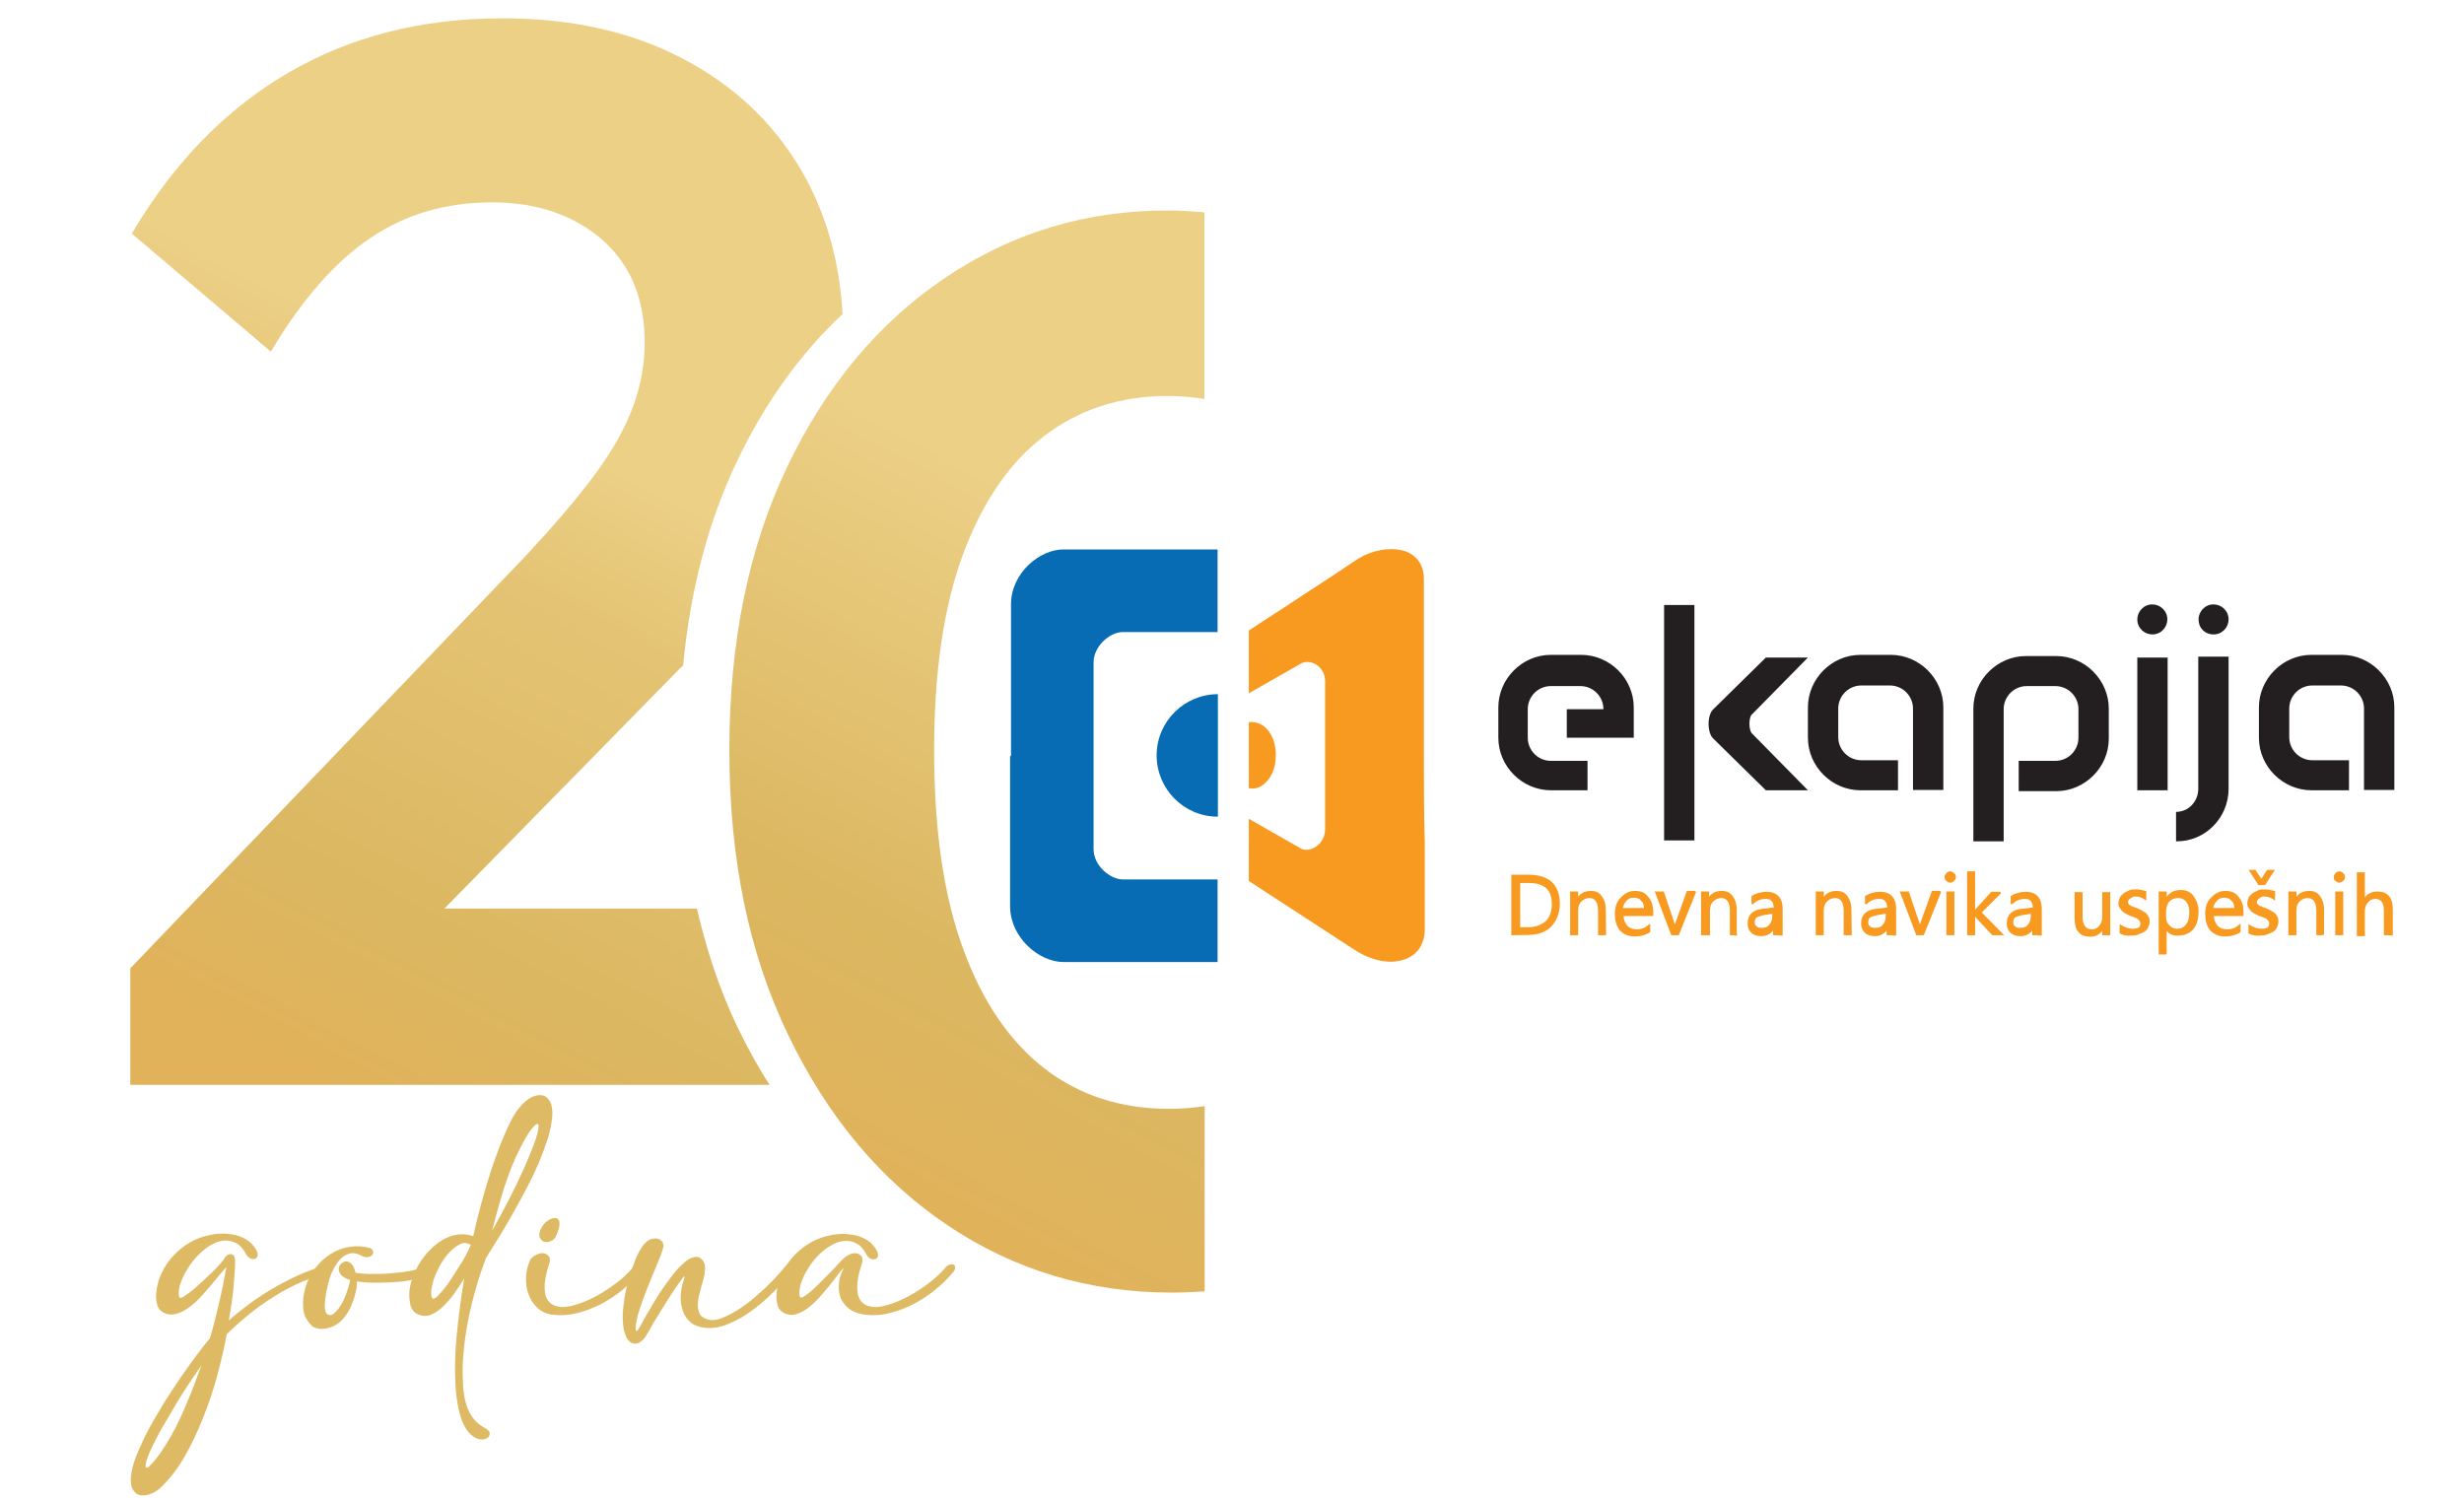
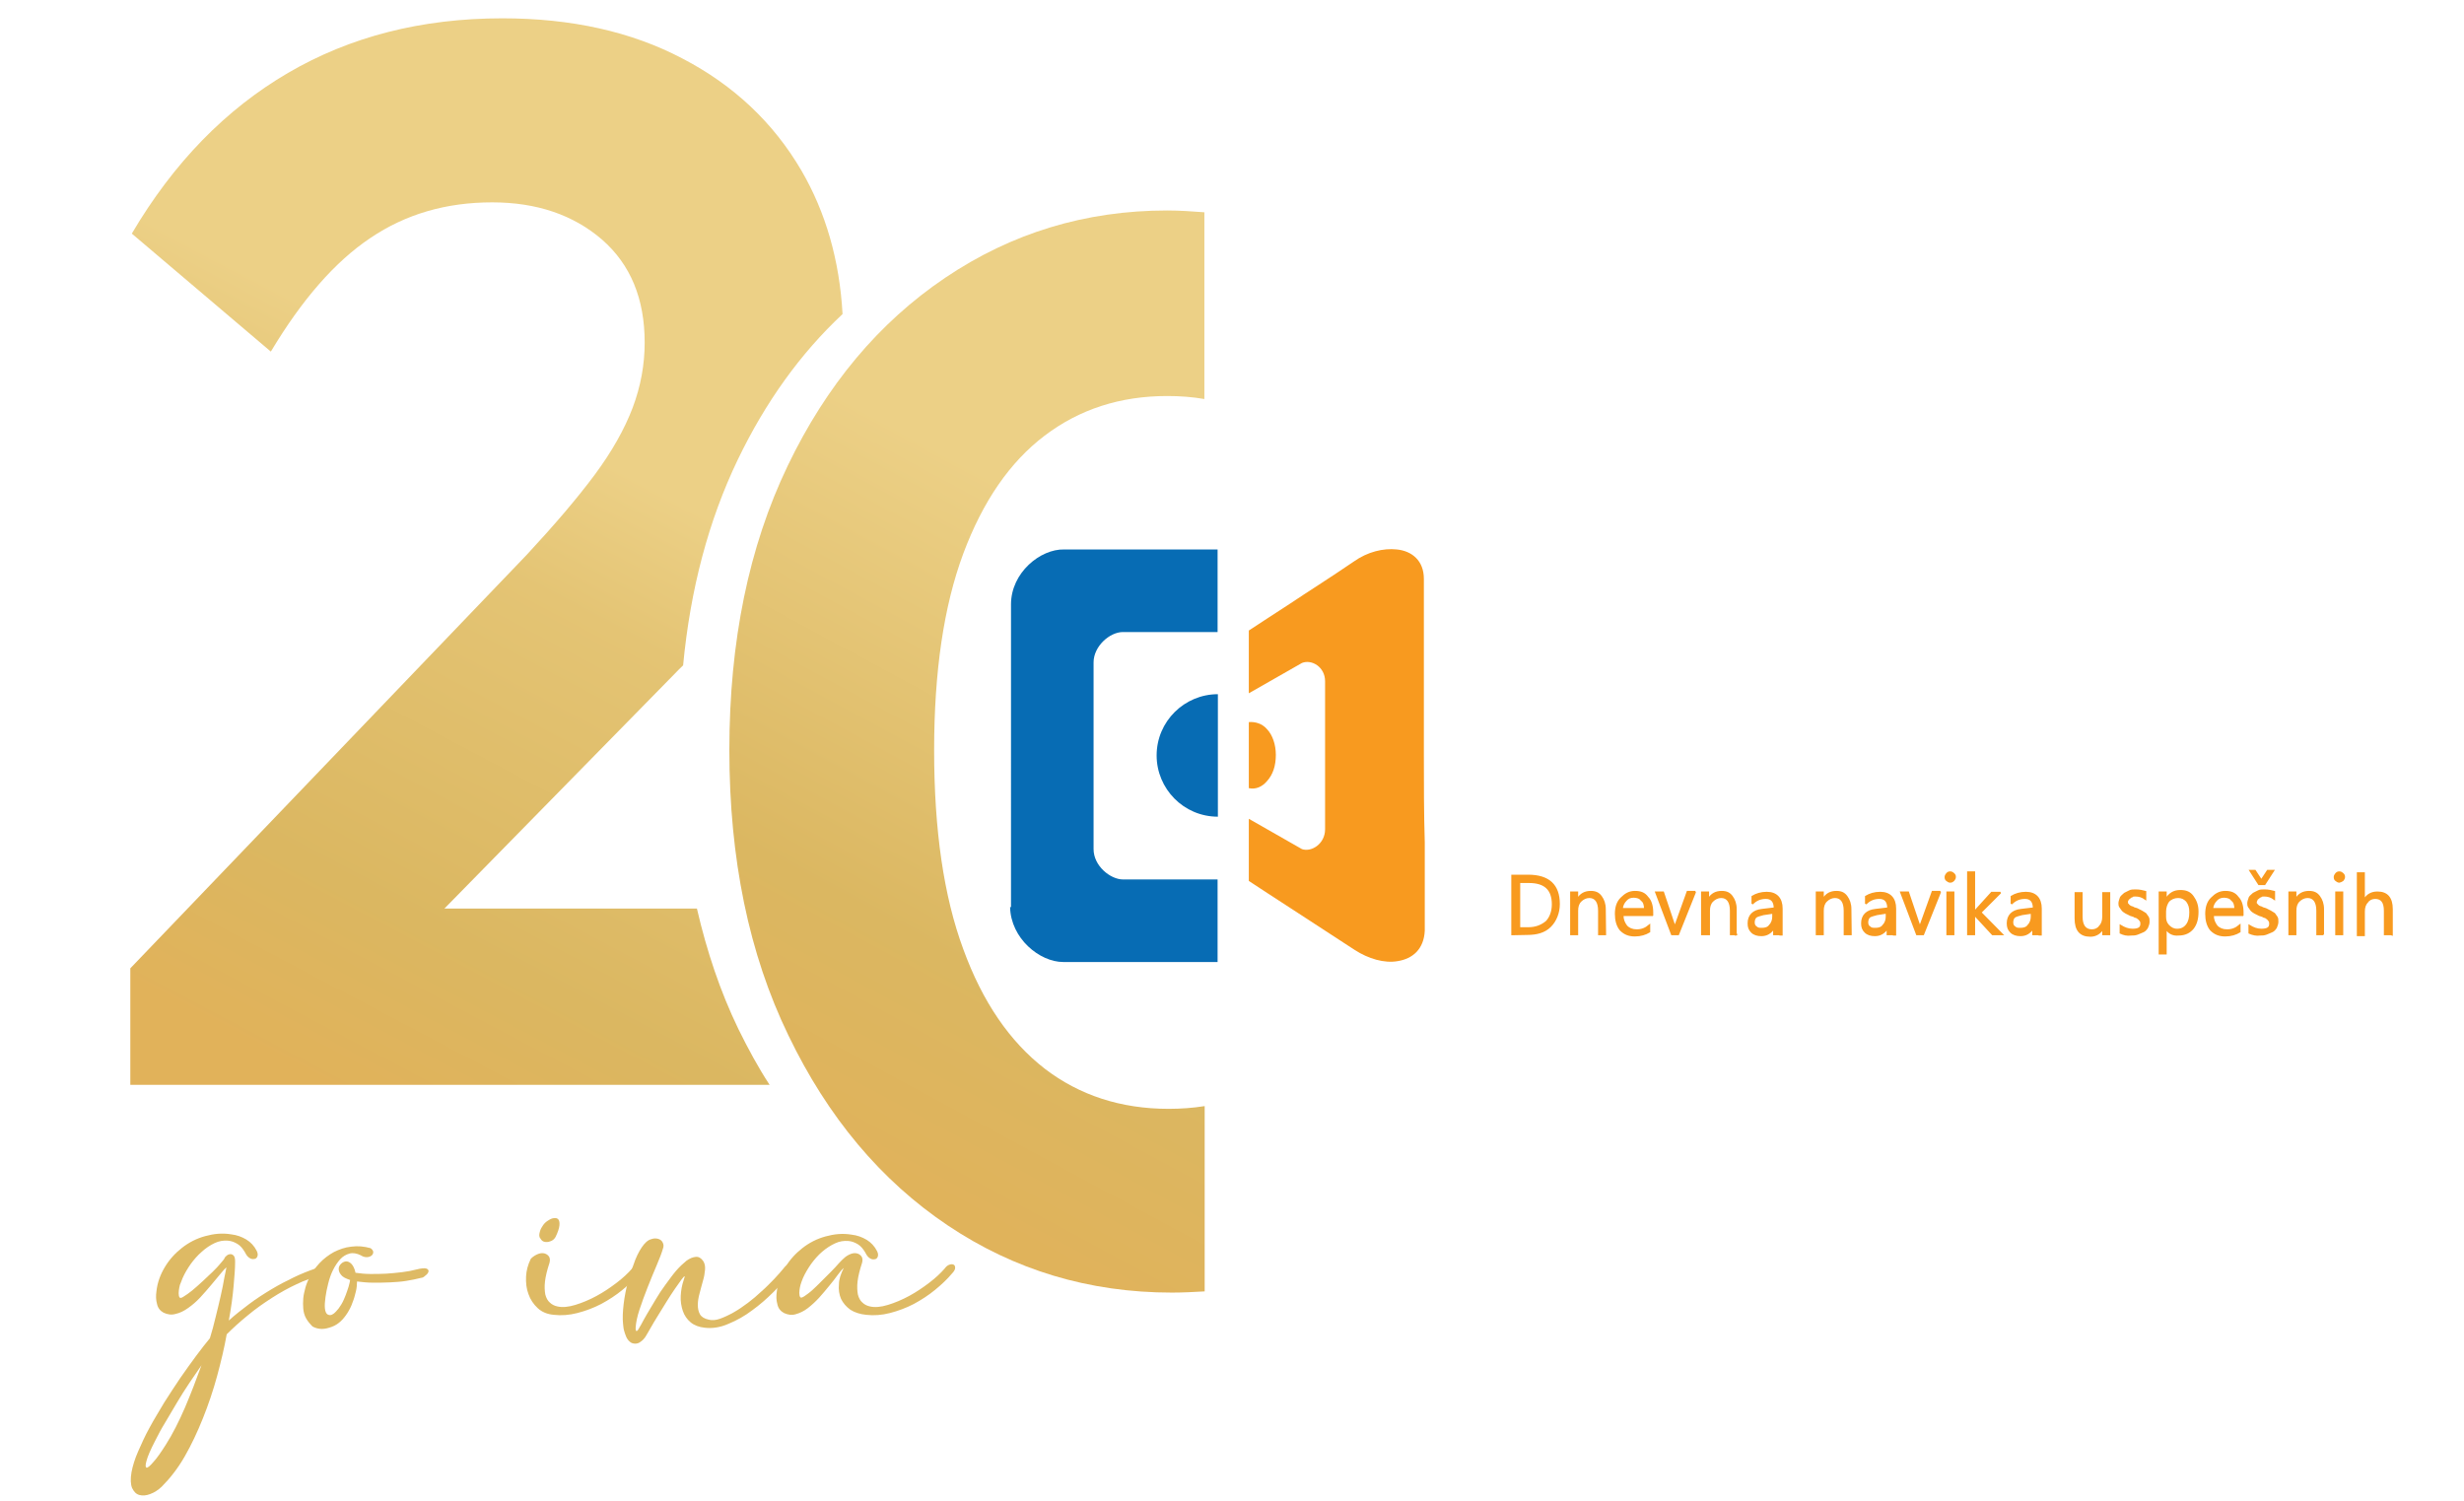
<svg xmlns="http://www.w3.org/2000/svg" version="1.1" id="Layer_1" x="0px" y="0px" viewBox="0 0 82.06 50" style="enable-background:new 0 0 82.06 50;">
  <style type="text/css">
	.st0{fill:url(#SVGID_1_);}
	.st1{fill:url(#SVGID_00000063612765245812148700000012512958522131381172_);}
	.st2{fill:#DEBA64;}
	.st3{fill-rule:evenodd;clip-rule:evenodd;fill:#076CB4;}
	.st4{fill-rule:evenodd;clip-rule:evenodd;fill:#F89A1F;}
	.st5{fill-rule:evenodd;clip-rule:evenodd;fill:#231F20;}
	.st6{fill:#F89A1F;stroke:#F89A1F;stroke-width:0.057;stroke-miterlimit:2.613;}
</style>
  <linearGradient id="SVGID_1_" gradientUnits="userSpaceOnUse" x1="18.853" y1="14.675" x2="7.391" y2="36.339">
    <stop offset="0" style="stop-color:#ECD086" />
    <stop offset="0.197" style="stop-color:#E4C474" />
    <stop offset="0.67" style="stop-color:#DBB761" />
    <stop offset="0.937" style="stop-color:#E1B25A" />
  </linearGradient>
  <path class="st0" d="M24.59,34.27c-0.6-1.24-1.05-2.58-1.38-4.01H14.8l7.66-7.81c0.1-0.1,0.19-0.2,0.29-0.29  c0.24-2.54,0.85-4.83,1.82-6.85c0.93-1.93,2.09-3.54,3.49-4.85c-0.1-1.79-0.56-3.39-1.37-4.78c-0.93-1.59-2.25-2.84-3.96-3.73  c-1.71-0.9-3.71-1.34-6-1.34c-2.69,0-5.07,0.61-7.14,1.82c-2.07,1.21-3.81,2.99-5.2,5.35l4.63,3.93c1.03-1.72,2.13-2.99,3.31-3.78  c1.18-0.8,2.53-1.19,4.06-1.19c1.49,0,2.71,0.42,3.66,1.24c0.95,0.83,1.42,1.97,1.42,3.43c0,0.73-0.13,1.45-0.4,2.17  c-0.27,0.71-0.69,1.46-1.27,2.24c-0.58,0.78-1.34,1.67-2.26,2.66L4.34,32.25v3.88h21.29C25.25,35.55,24.91,34.92,24.59,34.27z" />
  <linearGradient id="SVGID_00000039822177399928265170000000254192580519093126_" gradientUnits="userSpaceOnUse" x1="39.483" y1="17.573" x2="26.733" y2="41.135">
    <stop offset="0.058" style="stop-color:#ECD086" />
    <stop offset="0.609" style="stop-color:#DBB761" />
    <stop offset="0.937" style="stop-color:#E1B25A" />
  </linearGradient>
  <path style="fill:url(#SVGID_00000039822177399928265170000000254192580519093126_);" d="M40.11,36.84  c-0.38,0.06-0.78,0.09-1.19,0.09c-1.59,0-2.97-0.45-4.13-1.34c-1.16-0.9-2.07-2.22-2.71-3.98c-0.65-1.76-0.97-3.96-0.97-6.62  c0-2.62,0.32-4.8,0.97-6.55c0.65-1.74,1.55-3.05,2.71-3.93c1.16-0.88,2.52-1.32,4.08-1.32c0.43,0,0.84,0.03,1.24,0.1V7.07  c-0.41-0.03-0.82-0.06-1.24-0.06c-2.72,0-5.18,0.75-7.39,2.24c-2.21,1.49-3.96,3.58-5.25,6.27c-1.29,2.69-1.94,5.84-1.94,9.46  c0,3.62,0.65,6.79,1.97,9.51c1.31,2.72,3.08,4.83,5.3,6.32c2.22,1.49,4.71,2.24,7.47,2.24c0.37,0,0.73-0.02,1.09-0.04V36.84z" />
  <g>
    <g>
      <path class="st2" d="M7.54,42.21c-0.05,0.04-0.12,0.12-0.21,0.23s-0.19,0.23-0.3,0.36s-0.23,0.27-0.36,0.41s-0.26,0.25-0.4,0.35    c-0.14,0.1-0.28,0.17-0.42,0.2c-0.14,0.04-0.27,0.02-0.4-0.04c-0.11-0.06-0.19-0.15-0.22-0.29c-0.04-0.14-0.04-0.28-0.02-0.42    c0.03-0.29,0.13-0.56,0.28-0.81s0.34-0.46,0.57-0.64s0.48-0.31,0.77-0.39s0.57-0.11,0.87-0.06c0.18,0.02,0.35,0.08,0.5,0.17    c0.15,0.09,0.27,0.22,0.35,0.38c0.04,0.08,0.04,0.14,0.02,0.19c-0.02,0.05-0.06,0.08-0.11,0.08c-0.05,0.01-0.1,0-0.16-0.04    c-0.06-0.04-0.1-0.1-0.14-0.18c-0.07-0.12-0.15-0.22-0.25-0.28c-0.1-0.06-0.2-0.1-0.32-0.11c-0.15-0.01-0.29,0.01-0.44,0.08    c-0.15,0.07-0.3,0.17-0.43,0.29c-0.14,0.12-0.26,0.26-0.37,0.41c-0.11,0.16-0.2,0.31-0.27,0.47c-0.01,0.03-0.03,0.08-0.05,0.13    C6,42.76,5.98,42.82,5.97,42.89c-0.01,0.06-0.02,0.12-0.02,0.18s0.01,0.11,0.03,0.14s0.07,0.02,0.14-0.03    c0.08-0.05,0.17-0.11,0.28-0.2s0.22-0.19,0.34-0.3c0.12-0.11,0.23-0.22,0.34-0.32c0.11-0.11,0.2-0.2,0.27-0.29    c0.07-0.08,0.12-0.14,0.13-0.17s0.04-0.06,0.08-0.09s0.08-0.04,0.12-0.04s0.08,0.02,0.11,0.06s0.04,0.1,0.04,0.2    c0,0.2-0.02,0.47-0.05,0.8c-0.03,0.34-0.08,0.72-0.16,1.15c0.21-0.19,0.44-0.37,0.68-0.55s0.49-0.34,0.74-0.49s0.5-0.28,0.75-0.4    c0.25-0.12,0.48-0.21,0.71-0.29c0.11-0.04,0.19-0.06,0.24-0.04c0.04,0.02,0.07,0.04,0.07,0.08s-0.02,0.08-0.05,0.12    c-0.03,0.04-0.07,0.07-0.11,0.08c-0.24,0.06-0.5,0.15-0.77,0.28c-0.28,0.13-0.55,0.28-0.83,0.46s-0.55,0.37-0.8,0.58    c-0.26,0.21-0.49,0.42-0.7,0.63c-0.08,0.45-0.19,0.91-0.32,1.39s-0.29,0.95-0.47,1.4s-0.38,0.88-0.61,1.28    c-0.23,0.4-0.49,0.73-0.77,1.01C5.26,49.63,5.14,49.71,5,49.76c-0.13,0.05-0.25,0.06-0.36,0.03s-0.18-0.11-0.24-0.23    c-0.05-0.12-0.06-0.3-0.02-0.53c0.04-0.21,0.11-0.44,0.22-0.69c0.11-0.25,0.23-0.52,0.38-0.79C5.13,47.27,5.3,47,5.47,46.71    C5.64,46.44,5.82,46.17,6,45.9c0.18-0.26,0.36-0.51,0.53-0.74c0.17-0.23,0.32-0.42,0.46-0.59c0.07-0.22,0.13-0.45,0.19-0.7    s0.12-0.48,0.17-0.71c0.05-0.22,0.09-0.42,0.12-0.6C7.5,42.41,7.53,42.28,7.54,42.21z M5.52,48.12c0.23-0.36,0.44-0.78,0.64-1.24    c0.2-0.47,0.38-0.94,0.55-1.41c-0.13,0.19-0.27,0.39-0.41,0.6s-0.28,0.43-0.41,0.65c-0.13,0.22-0.26,0.44-0.39,0.66    C5.37,47.59,5.26,47.8,5.16,48c-0.15,0.29-0.24,0.5-0.28,0.65c-0.04,0.14-0.04,0.22,0,0.23S5,48.82,5.11,48.69    C5.23,48.56,5.36,48.37,5.52,48.12z" />
      <path class="st2" d="M10.19,43.9c-0.05-0.09-0.08-0.2-0.09-0.31c-0.01-0.12-0.01-0.23,0-0.35s0.04-0.23,0.07-0.35    s0.08-0.22,0.12-0.32c0.09-0.18,0.21-0.35,0.35-0.5s0.3-0.27,0.48-0.37c0.18-0.09,0.37-0.16,0.58-0.18    c0.21-0.03,0.42-0.01,0.64,0.05c0.06,0.04,0.09,0.09,0.09,0.13c0,0.05-0.02,0.09-0.06,0.12s-0.09,0.05-0.16,0.05    s-0.13-0.02-0.19-0.06c-0.14-0.07-0.27-0.09-0.38-0.06s-0.22,0.09-0.31,0.19s-0.17,0.22-0.24,0.36s-0.12,0.29-0.16,0.45    c-0.04,0.15-0.07,0.31-0.09,0.45c-0.02,0.15-0.03,0.27-0.02,0.37c0.01,0.12,0.05,0.2,0.12,0.22c0.07,0.03,0.16-0.01,0.25-0.11    c0.06-0.06,0.12-0.14,0.18-0.24c0.06-0.1,0.1-0.2,0.14-0.3s0.07-0.2,0.1-0.29c0.03-0.09,0.04-0.17,0.05-0.22    c-0.15-0.05-0.25-0.1-0.3-0.17c-0.06-0.07-0.08-0.14-0.08-0.2c0-0.07,0.03-0.12,0.08-0.17s0.1-0.07,0.16-0.08    c0.06,0,0.12,0.02,0.18,0.08s0.11,0.16,0.14,0.3c0.15,0.02,0.31,0.04,0.49,0.04c0.18,0,0.35,0,0.53-0.01    c0.18-0.01,0.35-0.03,0.53-0.05c0.17-0.02,0.33-0.05,0.48-0.09c0.16-0.04,0.27-0.05,0.33-0.03c0.05,0.02,0.08,0.05,0.07,0.1    c-0.01,0.04-0.04,0.09-0.1,0.13c-0.05,0.05-0.1,0.08-0.15,0.08c-0.15,0.04-0.31,0.07-0.49,0.1c-0.18,0.03-0.36,0.04-0.55,0.05    s-0.38,0.01-0.56,0.01s-0.36-0.02-0.53-0.04c0,0.1-0.01,0.22-0.04,0.34s-0.06,0.24-0.11,0.36c-0.04,0.12-0.1,0.24-0.17,0.35    c-0.07,0.11-0.15,0.21-0.24,0.29c-0.08,0.07-0.17,0.13-0.28,0.17c-0.11,0.04-0.22,0.07-0.33,0.07s-0.22-0.03-0.31-0.08    C10.33,44.1,10.25,44.01,10.19,43.9z" />
-       <path class="st2" d="M13.63,43.11c0-0.16,0.03-0.32,0.09-0.49c0.06-0.17,0.13-0.34,0.23-0.51c0.1-0.17,0.21-0.32,0.35-0.46    c0.13-0.14,0.28-0.26,0.43-0.35c0.16-0.09,0.32-0.16,0.5-0.18c0.18-0.03,0.35-0.01,0.53,0.05c0.12-0.54,0.25-1.04,0.39-1.52    s0.28-0.91,0.42-1.28c0.14-0.38,0.28-0.7,0.41-0.97s0.26-0.46,0.38-0.58c0.11-0.13,0.23-0.22,0.35-0.28    c0.13-0.06,0.24-0.08,0.35-0.06s0.19,0.09,0.26,0.21c0.06,0.12,0.09,0.29,0.07,0.52c-0.02,0.21-0.07,0.44-0.14,0.69    c-0.08,0.25-0.18,0.52-0.29,0.79c-0.12,0.28-0.25,0.56-0.4,0.84c-0.15,0.29-0.3,0.57-0.46,0.85s-0.31,0.55-0.47,0.8    c-0.16,0.26-0.3,0.49-0.44,0.71c-0.12,0.31-0.23,0.63-0.33,0.98s-0.19,0.7-0.26,1.06c-0.07,0.36-0.13,0.72-0.16,1.09    c-0.04,0.37-0.04,0.73-0.02,1.09c0.02,0.38,0.09,0.68,0.21,0.92c0.12,0.24,0.3,0.42,0.55,0.55c0.08,0.05,0.13,0.1,0.13,0.16    s-0.02,0.11-0.08,0.15c-0.05,0.04-0.13,0.06-0.23,0.05c-0.1-0.01-0.2-0.06-0.31-0.15c-0.16-0.15-0.28-0.36-0.36-0.64    s-0.14-0.61-0.16-1c-0.03-0.51-0.02-1.07,0.04-1.68s0.14-1.24,0.25-1.89c-0.09,0.15-0.19,0.3-0.31,0.47    c-0.11,0.16-0.24,0.31-0.37,0.44c-0.13,0.13-0.27,0.23-0.41,0.29c-0.14,0.06-0.29,0.06-0.44,0c-0.12-0.05-0.2-0.14-0.25-0.27    C13.65,43.39,13.63,43.26,13.63,43.11z M15.68,41.46c-0.14-0.08-0.27-0.08-0.4,0c-0.13,0.07-0.25,0.18-0.37,0.31    c-0.11,0.13-0.21,0.28-0.29,0.44s-0.14,0.29-0.17,0.39c-0.01,0.03-0.03,0.08-0.04,0.14c-0.01,0.06-0.03,0.12-0.04,0.18    s-0.01,0.12-0.01,0.18s0.02,0.11,0.04,0.14c0.03,0.03,0.09,0.01,0.18-0.08s0.2-0.22,0.32-0.38c0.12-0.17,0.25-0.37,0.39-0.6    C15.45,41.95,15.57,41.71,15.68,41.46z M17.33,38.23c-0.2,0.38-0.37,0.81-0.53,1.3c-0.15,0.48-0.29,0.97-0.41,1.46    c0.11-0.2,0.23-0.42,0.35-0.64s0.24-0.45,0.35-0.68c0.12-0.23,0.22-0.46,0.33-0.69c0.1-0.23,0.2-0.45,0.28-0.66    c0.12-0.3,0.19-0.52,0.22-0.67c0.03-0.15,0.02-0.22-0.02-0.22s-0.11,0.06-0.22,0.2C17.58,37.76,17.46,37.97,17.33,38.23z" />
      <path class="st2" d="M17.68,41.92c0.08-0.08,0.17-0.13,0.25-0.16s0.16-0.03,0.22-0.01s0.11,0.06,0.14,0.11    c0.03,0.06,0.03,0.12,0.01,0.2c-0.08,0.24-0.13,0.45-0.15,0.62s-0.01,0.32,0.01,0.43c0.03,0.12,0.08,0.21,0.15,0.27    c0.07,0.07,0.16,0.11,0.25,0.13c0.17,0.04,0.37,0.02,0.6-0.05s0.47-0.17,0.71-0.3s0.46-0.28,0.67-0.44    c0.21-0.16,0.38-0.32,0.51-0.47c0.05-0.07,0.1-0.11,0.16-0.13s0.1-0.02,0.14,0c0.04,0.02,0.05,0.06,0.05,0.11    s-0.04,0.12-0.11,0.19c-0.16,0.18-0.34,0.36-0.56,0.54s-0.45,0.33-0.71,0.47c-0.25,0.13-0.52,0.23-0.79,0.3s-0.54,0.09-0.79,0.06    c-0.21-0.02-0.39-0.09-0.53-0.22c-0.14-0.13-0.25-0.29-0.31-0.47c-0.07-0.18-0.09-0.38-0.08-0.59    C17.53,42.32,17.58,42.12,17.68,41.92z M17.98,41.02c0.02-0.08,0.06-0.15,0.11-0.22c0.05-0.07,0.11-0.12,0.18-0.16    c0.06-0.04,0.13-0.07,0.19-0.07c0.06-0.01,0.11,0.01,0.14,0.05c0.03,0.04,0.04,0.11,0.03,0.2s-0.05,0.22-0.13,0.38    c-0.04,0.07-0.1,0.12-0.17,0.14c-0.07,0.03-0.14,0.03-0.19,0.02c-0.06-0.01-0.11-0.05-0.14-0.11    C17.95,41.2,17.95,41.12,17.98,41.02z" />
      <path class="st2" d="M22.8,42.52c-0.01-0.02-0.04,0.01-0.1,0.09s-0.13,0.18-0.22,0.31s-0.18,0.27-0.28,0.43s-0.2,0.32-0.29,0.47    s-0.18,0.29-0.25,0.42s-0.13,0.22-0.17,0.29c-0.05,0.07-0.1,0.12-0.16,0.16c-0.05,0.04-0.11,0.06-0.17,0.06    c-0.08,0-0.14-0.02-0.19-0.07c-0.05-0.04-0.09-0.1-0.12-0.17s-0.05-0.14-0.07-0.21s-0.02-0.15-0.03-0.21    c-0.02-0.18-0.01-0.4,0.02-0.66c0.03-0.25,0.08-0.51,0.15-0.76s0.15-0.49,0.24-0.72c0.09-0.22,0.19-0.39,0.29-0.51    c0.08-0.09,0.15-0.15,0.24-0.17c0.08-0.03,0.16-0.03,0.23-0.01s0.12,0.06,0.15,0.12c0.03,0.06,0.04,0.13,0.01,0.2    c-0.04,0.14-0.11,0.33-0.21,0.56c-0.1,0.23-0.2,0.48-0.3,0.73c-0.1,0.25-0.19,0.5-0.27,0.74s-0.12,0.44-0.13,0.6    c0,0.01,0,0.02,0,0.05c0,0.02,0,0.04,0.01,0.05c0,0.01,0.01,0.02,0.02,0.02s0.03-0.01,0.05-0.04c0.01-0.02,0.05-0.08,0.1-0.17    c0.05-0.1,0.12-0.22,0.2-0.36s0.18-0.3,0.28-0.47c0.1-0.17,0.21-0.34,0.33-0.5s0.23-0.32,0.35-0.46s0.24-0.25,0.35-0.34    c0.11-0.08,0.21-0.12,0.31-0.13s0.18,0.04,0.25,0.14c0.05,0.08,0.07,0.17,0.06,0.29c-0.01,0.12-0.03,0.24-0.07,0.37    c-0.04,0.13-0.07,0.27-0.11,0.41s-0.06,0.27-0.06,0.39s0.02,0.22,0.07,0.31s0.15,0.15,0.29,0.18c0.11,0.03,0.24,0.02,0.38-0.03    s0.29-0.12,0.45-0.21s0.32-0.2,0.48-0.32s0.31-0.25,0.46-0.39c0.15-0.13,0.28-0.27,0.41-0.4c0.12-0.13,0.23-0.25,0.31-0.35    c0.05-0.07,0.1-0.11,0.15-0.13c0.06-0.02,0.1-0.02,0.14,0c0.04,0.02,0.05,0.06,0.05,0.11s-0.04,0.12-0.11,0.19    c-0.16,0.18-0.34,0.39-0.56,0.61s-0.46,0.43-0.71,0.61c-0.25,0.19-0.52,0.34-0.79,0.45c-0.27,0.12-0.54,0.16-0.79,0.13    c-0.19-0.02-0.35-0.08-0.47-0.18c-0.12-0.1-0.21-0.23-0.26-0.38c-0.05-0.15-0.08-0.32-0.07-0.5s0.04-0.36,0.1-0.53    c0.01-0.03,0.02-0.06,0.02-0.08C22.82,42.55,22.81,42.53,22.8,42.52z" />
      <path class="st2" d="M28.1,42.23c-0.05,0.04-0.12,0.12-0.2,0.23s-0.17,0.23-0.28,0.36c-0.1,0.13-0.22,0.26-0.34,0.4    c-0.12,0.13-0.25,0.25-0.38,0.35s-0.26,0.16-0.4,0.2c-0.13,0.04-0.26,0.02-0.39-0.04c-0.11-0.06-0.19-0.15-0.22-0.29    c-0.04-0.14-0.04-0.28-0.02-0.42c0.03-0.29,0.13-0.56,0.28-0.81c0.15-0.25,0.34-0.46,0.57-0.64s0.48-0.31,0.77-0.39    s0.57-0.11,0.87-0.06c0.18,0.02,0.35,0.08,0.5,0.17c0.15,0.09,0.27,0.22,0.35,0.38c0.04,0.08,0.04,0.14,0.02,0.19    s-0.06,0.08-0.11,0.08c-0.05,0.01-0.1,0-0.16-0.04s-0.1-0.1-0.14-0.18c-0.07-0.12-0.15-0.22-0.25-0.28    c-0.1-0.06-0.2-0.1-0.32-0.11c-0.15-0.01-0.29,0.01-0.44,0.08c-0.15,0.07-0.29,0.16-0.43,0.28s-0.26,0.26-0.37,0.41    c-0.11,0.16-0.2,0.31-0.27,0.47c-0.01,0.03-0.03,0.08-0.05,0.13c-0.02,0.06-0.04,0.12-0.05,0.18c-0.01,0.06-0.02,0.12-0.02,0.18    s0.01,0.11,0.03,0.14s0.06,0.02,0.14-0.03c0.07-0.05,0.16-0.11,0.26-0.2s0.2-0.19,0.31-0.3c0.11-0.11,0.22-0.22,0.32-0.32    s0.19-0.2,0.26-0.28c0.08-0.08,0.12-0.13,0.15-0.15c0.08-0.08,0.17-0.13,0.25-0.16s0.16-0.03,0.22-0.01s0.11,0.06,0.14,0.11    c0.03,0.06,0.03,0.12,0.01,0.2c-0.08,0.24-0.13,0.45-0.15,0.62s-0.01,0.32,0.01,0.43c0.03,0.12,0.08,0.21,0.15,0.27    c0.07,0.07,0.16,0.11,0.25,0.13c0.17,0.04,0.37,0.02,0.6-0.05s0.47-0.17,0.71-0.3s0.46-0.28,0.67-0.44s0.38-0.32,0.51-0.47    c0.05-0.07,0.1-0.11,0.16-0.13s0.1-0.02,0.14,0c0.04,0.02,0.05,0.06,0.05,0.11s-0.04,0.12-0.11,0.19    c-0.15,0.18-0.34,0.36-0.56,0.54s-0.45,0.33-0.71,0.47c-0.25,0.13-0.52,0.23-0.79,0.3s-0.54,0.09-0.79,0.06    c-0.21-0.02-0.39-0.08-0.53-0.17c-0.14-0.1-0.24-0.22-0.31-0.36c-0.06-0.14-0.09-0.31-0.07-0.49C27.94,42.61,28,42.43,28.1,42.23z" />
    </g>
  </g>
  <g>
-     <path id="XMLID_00000095329060449985826390000011855101454349716152_" class="st3" d="M33.67,25.19v-5.06   c0-1.06,0.98-1.85,1.77-1.83h5.11v2.75H37.4c-0.45,0-0.98,0.48-0.98,1.01v3.39v2.83c0,0.56,0.56,1.01,0.98,1.01h3.15v2.75h-5.14   c-0.79,0-1.75-0.79-1.77-1.83v-5.03h0.03V25.19z M40.56,25.16v2.04c-1.14,0-2.04-0.93-2.04-2.04c0-1.14,0.93-2.04,2.04-2.04V25.16   L40.56,25.16z" />
+     <path id="XMLID_00000095329060449985826390000011855101454349716152_" class="st3" d="M33.67,25.19v-5.06   c0-1.06,0.98-1.85,1.77-1.83h5.11v2.75H37.4c-0.45,0-0.98,0.48-0.98,1.01v3.39v2.83c0,0.56,0.56,1.01,0.98,1.01h3.15v2.75h-5.14   c-0.79,0-1.75-0.79-1.77-1.83h0.03V25.19z M40.56,25.16v2.04c-1.14,0-2.04-0.93-2.04-2.04c0-1.14,0.93-2.04,2.04-2.04V25.16   L40.56,25.16z" />
    <path id="XMLID_00000075149819648149813630000003193300623088580538_" class="st4" d="M41.59,25.16c0,0.37,0,0.74,0,1.09   c0.24,0.05,0.45-0.05,0.61-0.24c0.19-0.21,0.29-0.5,0.29-0.87c0-0.34-0.11-0.66-0.29-0.85c-0.16-0.19-0.4-0.26-0.61-0.24   C41.59,24.42,41.59,24.79,41.59,25.16L41.59,25.16z M47.42,25.16c0-0.98,0-1.96,0-2.94c0-0.98,0-1.96,0-2.94   c0-0.61-0.4-0.93-0.9-0.98c-0.45-0.05-0.98,0.08-1.43,0.4c-0.82,0.56-1.54,1.01-2.12,1.4c-0.53,0.34-0.98,0.64-1.38,0.9   c0,0.56,0,1.54,0,2.09l1.77-1.01c0.32-0.13,0.77,0.13,0.77,0.61c0,0.95,0,1.75,0,2.7c0,0.79,0,1.43,0,2.23   c0,0.48-0.45,0.77-0.77,0.66l-1.77-1.01c0,0.56,0,1.51,0,2.07c0.4,0.26,0.85,0.56,1.38,0.9c0.61,0.4,1.3,0.85,2.15,1.4   c0.45,0.29,0.98,0.45,1.43,0.37c0.5-0.08,0.87-0.4,0.9-1.01c0-0.98,0-1.96,0-2.94C47.42,27.09,47.42,26.11,47.42,25.16L47.42,25.16   z" />
-     <path id="XMLID_00000039132554210401991740000013751492141456598930_" class="st5" d="M73.72,21.13c0.29,0,0.5-0.24,0.5-0.5   c0-0.29-0.24-0.5-0.5-0.5c-0.29,0-0.5,0.24-0.5,0.5C73.22,20.92,73.43,21.13,73.72,21.13L73.72,21.13z M71.68,21.13   c0.29,0,0.5-0.24,0.5-0.5c0-0.29-0.24-0.5-0.5-0.5c-0.29,0-0.5,0.24-0.5,0.5C71.18,20.92,71.42,21.13,71.68,21.13L71.68,21.13z    M58.36,24.44l1.85,1.88h-1.4l-1.75-1.72c-0.21-0.19-0.21-0.79,0-0.98l1.75-1.72h1.4l-1.85,1.88   C58.23,23.86,58.23,24.34,58.36,24.44L58.36,24.44z M52.9,26.32h-1.25c-0.95,0-1.75-0.79-1.75-1.75v-1.01   c0-0.95,0.79-1.75,1.75-1.75h1.01c0.95,0,1.75,0.79,1.75,1.75v1.01h-2.23v-0.95h1.22c0-0.42-0.34-0.77-0.77-0.77h-0.98   c-0.42,0-0.77,0.34-0.77,0.77v0.95c0,0.42,0.34,0.77,0.77,0.77h1.22v0.98H52.9z M55.42,27.99h1.01v-7.84h-1.01V27.99L55.42,27.99z    M71.18,26.32h1.01V21.9h-1.01V26.32L71.18,26.32z M72.5,28.02c0.95,0,1.72-0.79,1.72-1.75v-4.4h-1.01v4.4   c0,0.42-0.32,0.77-0.74,0.77v0.98H72.5z M67.23,26.35h1.25c0.95,0,1.75-0.79,1.75-1.75v-1c0-0.95-0.79-1.75-1.75-1.75h-1.01   c-0.95,0-1.75,0.79-1.75,1.75v4.42h1.01v-4.4c0-0.42,0.34-0.77,0.77-0.77h0.95c0.42,0,0.77,0.34,0.77,0.77v0.95   c0,0.42-0.34,0.77-0.77,0.77h-1.22L67.23,26.35L67.23,26.35z M78.23,26.32h-1.25c-0.95,0-1.75-0.79-1.75-1.75v-1.01   c0-0.95,0.79-1.75,1.75-1.75h1.01c0.95,0,1.75,0.79,1.75,1.75v2.75h-1.01V23.6c0-0.42-0.34-0.77-0.77-0.77h-0.95   c-0.42,0-0.77,0.34-0.77,0.77v0.95c0,0.42,0.34,0.77,0.77,0.77h1.22L78.23,26.32L78.23,26.32z M63.21,26.32h-1.25   c-0.95,0-1.75-0.79-1.75-1.75v-1.01c0-0.95,0.79-1.75,1.75-1.75h1.01c0.95,0,1.75,0.79,1.75,1.75v2.75h-1.01V23.6   c0-0.42-0.34-0.77-0.77-0.77h-0.95c-0.42,0-0.77,0.34-0.77,0.77v0.95c0,0.42,0.34,0.77,0.77,0.77h1.22L63.21,26.32L63.21,26.32z" />
    <path id="XMLID_00000146478572534327708220000015111034436715939005_" class="st6" d="M50.36,31.12v-1.96h0.53   c0.69,0,1.03,0.32,1.03,0.95c0,0.29-0.11,0.56-0.29,0.74c-0.19,0.19-0.45,0.26-0.77,0.26L50.36,31.12L50.36,31.12z M50.6,29.37   v1.54h0.29c0.26,0,0.45-0.08,0.61-0.21c0.13-0.13,0.21-0.34,0.21-0.58c0-0.5-0.26-0.74-0.79-0.74H50.6V29.37z M53.46,31.12h-0.21   v-0.79c0-0.29-0.11-0.45-0.32-0.45c-0.11,0-0.21,0.05-0.29,0.13s-0.11,0.19-0.11,0.32v0.79h-0.21v-1.4h0.21v0.24l0,0   c0.11-0.19,0.26-0.26,0.45-0.26c0.16,0,0.26,0.05,0.34,0.16s0.13,0.24,0.13,0.42L53.46,31.12L53.46,31.12z M55.02,30.48h-0.98   c0,0.16,0.05,0.26,0.13,0.37c0.08,0.08,0.19,0.13,0.34,0.13c0.16,0,0.29-0.05,0.42-0.16v0.21c-0.13,0.08-0.29,0.13-0.48,0.13   s-0.34-0.05-0.48-0.19c-0.11-0.13-0.16-0.32-0.16-0.53c0-0.21,0.05-0.4,0.19-0.53c0.13-0.13,0.26-0.21,0.45-0.21   c0.19,0,0.32,0.05,0.42,0.19c0.11,0.11,0.16,0.29,0.16,0.5v0.08h-0.01V30.48z M54.78,30.27c0-0.13-0.03-0.24-0.11-0.29   c-0.05-0.08-0.16-0.11-0.26-0.11c-0.11,0-0.19,0.03-0.26,0.11c-0.08,0.08-0.13,0.19-0.13,0.29H54.78L54.78,30.27z M56.45,29.72   l-0.56,1.4h-0.21l-0.53-1.4h0.24l0.34,1.01c0.03,0.08,0.05,0.13,0.05,0.19l0,0c0-0.08,0.03-0.13,0.05-0.19l0.37-1.03h0.24   L56.45,29.72L56.45,29.72z M57.85,31.12h-0.21v-0.79c0-0.29-0.11-0.45-0.32-0.45c-0.11,0-0.21,0.05-0.29,0.13s-0.11,0.19-0.11,0.32   v0.79h-0.24v-1.4h0.21v0.24l0,0c0.11-0.19,0.26-0.26,0.45-0.26c0.16,0,0.26,0.05,0.34,0.16s0.13,0.24,0.13,0.42v0.85L57.85,31.12   L57.85,31.12z M59.29,31.12h-0.21v-0.21l0,0c-0.11,0.16-0.24,0.24-0.42,0.24c-0.13,0-0.24-0.03-0.32-0.11   c-0.08-0.08-0.11-0.16-0.11-0.29c0-0.26,0.16-0.42,0.45-0.45l0.42-0.05c0-0.24-0.11-0.34-0.29-0.34c-0.16,0-0.32,0.05-0.45,0.19   v-0.24c0.13-0.08,0.29-0.13,0.48-0.13c0.32,0,0.5,0.19,0.5,0.53v0.87h-0.05V31.12z M59.07,30.4l-0.34,0.05   c-0.11,0.03-0.19,0.05-0.24,0.08c-0.05,0.03-0.08,0.11-0.08,0.19s0.03,0.13,0.08,0.16c0.05,0.05,0.11,0.05,0.19,0.05   c0.11,0,0.21-0.03,0.26-0.11c0.08-0.08,0.11-0.19,0.11-0.29V30.4H59.07z M61.64,31.12h-0.21v-0.79c0-0.29-0.11-0.45-0.32-0.45   c-0.11,0-0.21,0.05-0.29,0.13s-0.11,0.19-0.11,0.32v0.79H60.5v-1.4h0.21v0.24l0,0c0.11-0.19,0.26-0.26,0.45-0.26   c0.16,0,0.26,0.05,0.34,0.16s0.13,0.24,0.13,0.42L61.64,31.12L61.64,31.12z M63.07,31.12h-0.21v-0.21l0,0   c-0.11,0.16-0.24,0.24-0.42,0.24c-0.13,0-0.24-0.03-0.32-0.11c-0.08-0.08-0.11-0.16-0.11-0.29c0-0.26,0.16-0.42,0.45-0.45   l0.42-0.05c0-0.24-0.11-0.34-0.29-0.34c-0.16,0-0.32,0.05-0.45,0.19v-0.24c0.13-0.08,0.29-0.13,0.48-0.13c0.32,0,0.5,0.19,0.5,0.53   v0.87h-0.05V31.12z M62.83,30.4l-0.32,0.05c-0.11,0.03-0.19,0.05-0.24,0.08s-0.08,0.11-0.08,0.19s0.03,0.13,0.08,0.16   c0.05,0.05,0.11,0.05,0.19,0.05c0.11,0,0.21-0.03,0.26-0.11c0.08-0.08,0.11-0.19,0.11-0.29L62.83,30.4L62.83,30.4z M64.61,29.72   l-0.56,1.4h-0.21l-0.53-1.4h0.24l0.34,1.01c0.03,0.08,0.05,0.13,0.05,0.19l0,0c0-0.08,0.03-0.13,0.05-0.19l0.37-1.03h0.24   L64.61,29.72L64.61,29.72z M64.95,29.37c-0.05,0-0.08-0.03-0.11-0.05s-0.05-0.05-0.05-0.11c0-0.05,0.03-0.08,0.05-0.11   c0.03-0.03,0.05-0.05,0.11-0.05s0.08,0.03,0.11,0.05c0.03,0.03,0.05,0.05,0.05,0.11c0,0.05-0.03,0.08-0.05,0.11   C65.03,29.34,65.01,29.37,64.95,29.37L64.95,29.37z M65.06,31.12h-0.21v-1.4h0.21V31.12L65.06,31.12z M66.68,31.12h-0.32   l-0.61-0.66l0,0v0.66h-0.21v-2.07h0.21v1.32l0,0l0.58-0.64h0.29l-0.66,0.66L66.68,31.12L66.68,31.12z M67.92,31.12h-0.21v-0.21l0,0   c-0.11,0.16-0.24,0.24-0.42,0.24c-0.13,0-0.24-0.03-0.32-0.11s-0.11-0.16-0.11-0.29c0-0.26,0.16-0.42,0.45-0.45l0.42-0.05   c0-0.24-0.11-0.34-0.29-0.34c-0.16,0-0.32,0.05-0.45,0.19v-0.24c0.13-0.08,0.29-0.13,0.48-0.13c0.32,0,0.5,0.19,0.5,0.53v0.87   h-0.05V31.12z M67.68,30.4l-0.34,0.05c-0.11,0.03-0.19,0.05-0.24,0.08s-0.08,0.11-0.08,0.19s0.03,0.13,0.08,0.16   c0.05,0.05,0.11,0.05,0.19,0.05c0.11,0,0.21-0.03,0.26-0.11c0.08-0.08,0.11-0.19,0.11-0.29V30.4H67.68z M70.25,31.12h-0.21v-0.21   l0,0c-0.08,0.16-0.24,0.26-0.42,0.26c-0.34,0-0.5-0.19-0.5-0.58v-0.85h0.21v0.79c0,0.29,0.11,0.45,0.34,0.45   c0.11,0,0.21-0.05,0.26-0.13c0.08-0.08,0.11-0.19,0.11-0.32v-0.79h0.21V31.12L70.25,31.12z M70.62,31.07v-0.24   c0.13,0.08,0.26,0.13,0.4,0.13c0.19,0,0.29-0.05,0.29-0.19c0-0.03,0-0.08-0.03-0.11s-0.03-0.05-0.08-0.08   c-0.03-0.03-0.05-0.03-0.11-0.05c-0.03-0.03-0.08-0.03-0.13-0.05c-0.05-0.03-0.11-0.05-0.16-0.08s-0.08-0.05-0.11-0.08   s-0.05-0.08-0.08-0.11c-0.03-0.05-0.03-0.08-0.03-0.13s0.03-0.13,0.05-0.19c0.03-0.05,0.08-0.08,0.13-0.13   c0.05-0.03,0.11-0.05,0.16-0.08s0.13-0.03,0.21-0.03c0.13,0,0.24,0.03,0.32,0.05v0.24c-0.11-0.08-0.21-0.11-0.34-0.11   c-0.05,0-0.08,0-0.11,0.03c-0.03,0-0.05,0.03-0.08,0.05c-0.03,0.03-0.05,0.03-0.05,0.05c-0.03,0.03-0.03,0.05-0.03,0.08   s0,0.08,0.03,0.08c0.03,0.03,0.03,0.05,0.05,0.05c0.03,0.03,0.05,0.03,0.11,0.05c0.03,0.03,0.08,0.03,0.13,0.05   c0.05,0.03,0.11,0.05,0.16,0.08s0.08,0.05,0.13,0.08c0.03,0.03,0.05,0.08,0.08,0.11c0.03,0.05,0.03,0.08,0.03,0.16   s-0.03,0.13-0.05,0.19c-0.03,0.05-0.08,0.11-0.13,0.13s-0.11,0.05-0.19,0.08s-0.13,0.03-0.21,0.03   C70.83,31.15,70.73,31.12,70.62,31.07L70.62,31.07z M72.13,30.91L72.13,30.91v0.85h-0.21v-2.04h0.21v0.24l0,0   c0.11-0.19,0.26-0.29,0.48-0.29c0.19,0,0.32,0.05,0.42,0.19s0.16,0.29,0.16,0.5c0,0.24-0.05,0.42-0.16,0.56   c-0.11,0.13-0.26,0.21-0.48,0.21C72.37,31.15,72.21,31.07,72.13,30.91L72.13,30.91z M72.11,30.35v0.19c0,0.11,0.03,0.21,0.11,0.29   c0.08,0.08,0.16,0.13,0.29,0.13s0.24-0.05,0.32-0.16s0.11-0.24,0.11-0.42c0-0.16-0.03-0.26-0.11-0.37   c-0.08-0.08-0.16-0.13-0.29-0.13s-0.24,0.05-0.32,0.13C72.16,30.09,72.11,30.22,72.11,30.35L72.11,30.35z M74.68,30.48H73.7   c0,0.16,0.05,0.26,0.13,0.37c0.08,0.08,0.19,0.13,0.34,0.13c0.16,0,0.29-0.05,0.42-0.16v0.21c-0.13,0.08-0.29,0.13-0.48,0.13   s-0.34-0.05-0.48-0.19c-0.11-0.13-0.16-0.32-0.16-0.53c0-0.21,0.05-0.4,0.19-0.53c0.13-0.13,0.26-0.21,0.45-0.21   c0.19,0,0.32,0.05,0.42,0.19c0.11,0.11,0.16,0.29,0.16,0.5v0.08h-0.01V30.48z M74.44,30.27c0-0.13-0.03-0.24-0.11-0.29   c-0.05-0.08-0.16-0.11-0.26-0.11s-0.19,0.03-0.26,0.11c-0.08,0.08-0.13,0.19-0.13,0.29H74.44L74.44,30.27z M74.91,31.07v-0.24   c0.13,0.08,0.26,0.13,0.4,0.13c0.19,0,0.29-0.05,0.29-0.19c0-0.03,0-0.08-0.03-0.11s-0.03-0.05-0.08-0.08   c-0.03-0.03-0.05-0.03-0.11-0.05c-0.03-0.03-0.08-0.03-0.13-0.05c-0.05-0.03-0.11-0.05-0.16-0.08s-0.08-0.05-0.11-0.08   s-0.05-0.08-0.08-0.11c-0.03-0.05-0.03-0.08-0.03-0.13s0.03-0.13,0.05-0.19c0.03-0.05,0.08-0.08,0.13-0.13   c0.05-0.03,0.11-0.05,0.16-0.08s0.13-0.03,0.21-0.03c0.13,0,0.24,0.03,0.32,0.05v0.24c-0.11-0.08-0.21-0.11-0.34-0.11   c-0.05,0-0.08,0-0.11,0.03c-0.03,0-0.05,0.03-0.08,0.05c-0.03,0.03-0.05,0.03-0.05,0.05s-0.03,0.05-0.03,0.08s0,0.08,0.03,0.08   c0.03,0.03,0.03,0.05,0.05,0.05c0.03,0.03,0.05,0.03,0.11,0.05c0.03,0.03,0.08,0.03,0.13,0.05c0.05,0.03,0.11,0.05,0.16,0.08   s0.08,0.05,0.13,0.08c0.03,0.03,0.05,0.08,0.08,0.11c0.03,0.05,0.03,0.08,0.03,0.16s-0.03,0.13-0.05,0.19   c-0.03,0.05-0.08,0.11-0.13,0.13s-0.11,0.05-0.19,0.08s-0.13,0.03-0.21,0.03C75.15,31.15,75.02,31.12,74.91,31.07L74.91,31.07z    M75.71,29l-0.29,0.45h-0.19L74.94,29h0.16l0.21,0.32L75.52,29H75.71L75.71,29z M77.38,31.12h-0.21v-0.79   c0-0.29-0.11-0.45-0.32-0.45c-0.11,0-0.21,0.05-0.29,0.13s-0.11,0.19-0.11,0.32v0.79h-0.21v-1.4h0.21v0.24l0,0   c0.11-0.19,0.26-0.26,0.45-0.26c0.16,0,0.26,0.05,0.34,0.16c0.08,0.11,0.13,0.24,0.13,0.42v0.84H77.38z M77.91,29.37   c-0.05,0-0.08-0.03-0.11-0.05s-0.05-0.05-0.05-0.11c0-0.05,0.03-0.08,0.05-0.11c0.03-0.03,0.05-0.05,0.11-0.05s0.08,0.03,0.11,0.05   c0.03,0.03,0.05,0.05,0.05,0.11c0,0.05-0.03,0.08-0.05,0.11C77.99,29.34,77.93,29.37,77.91,29.37L77.91,29.37z M78.01,31.12H77.8   v-1.4h0.21V31.12L78.01,31.12z M79.63,31.12h-0.21v-0.79c0-0.29-0.11-0.42-0.32-0.42c-0.11,0-0.21,0.05-0.26,0.13   c-0.08,0.08-0.11,0.19-0.11,0.32v0.79h-0.21v-2.07h0.21v0.9l0,0c0.11-0.19,0.26-0.26,0.45-0.26c0.32,0,0.48,0.19,0.48,0.56v0.85   L79.63,31.12L79.63,31.12z" />
  </g>
</svg>